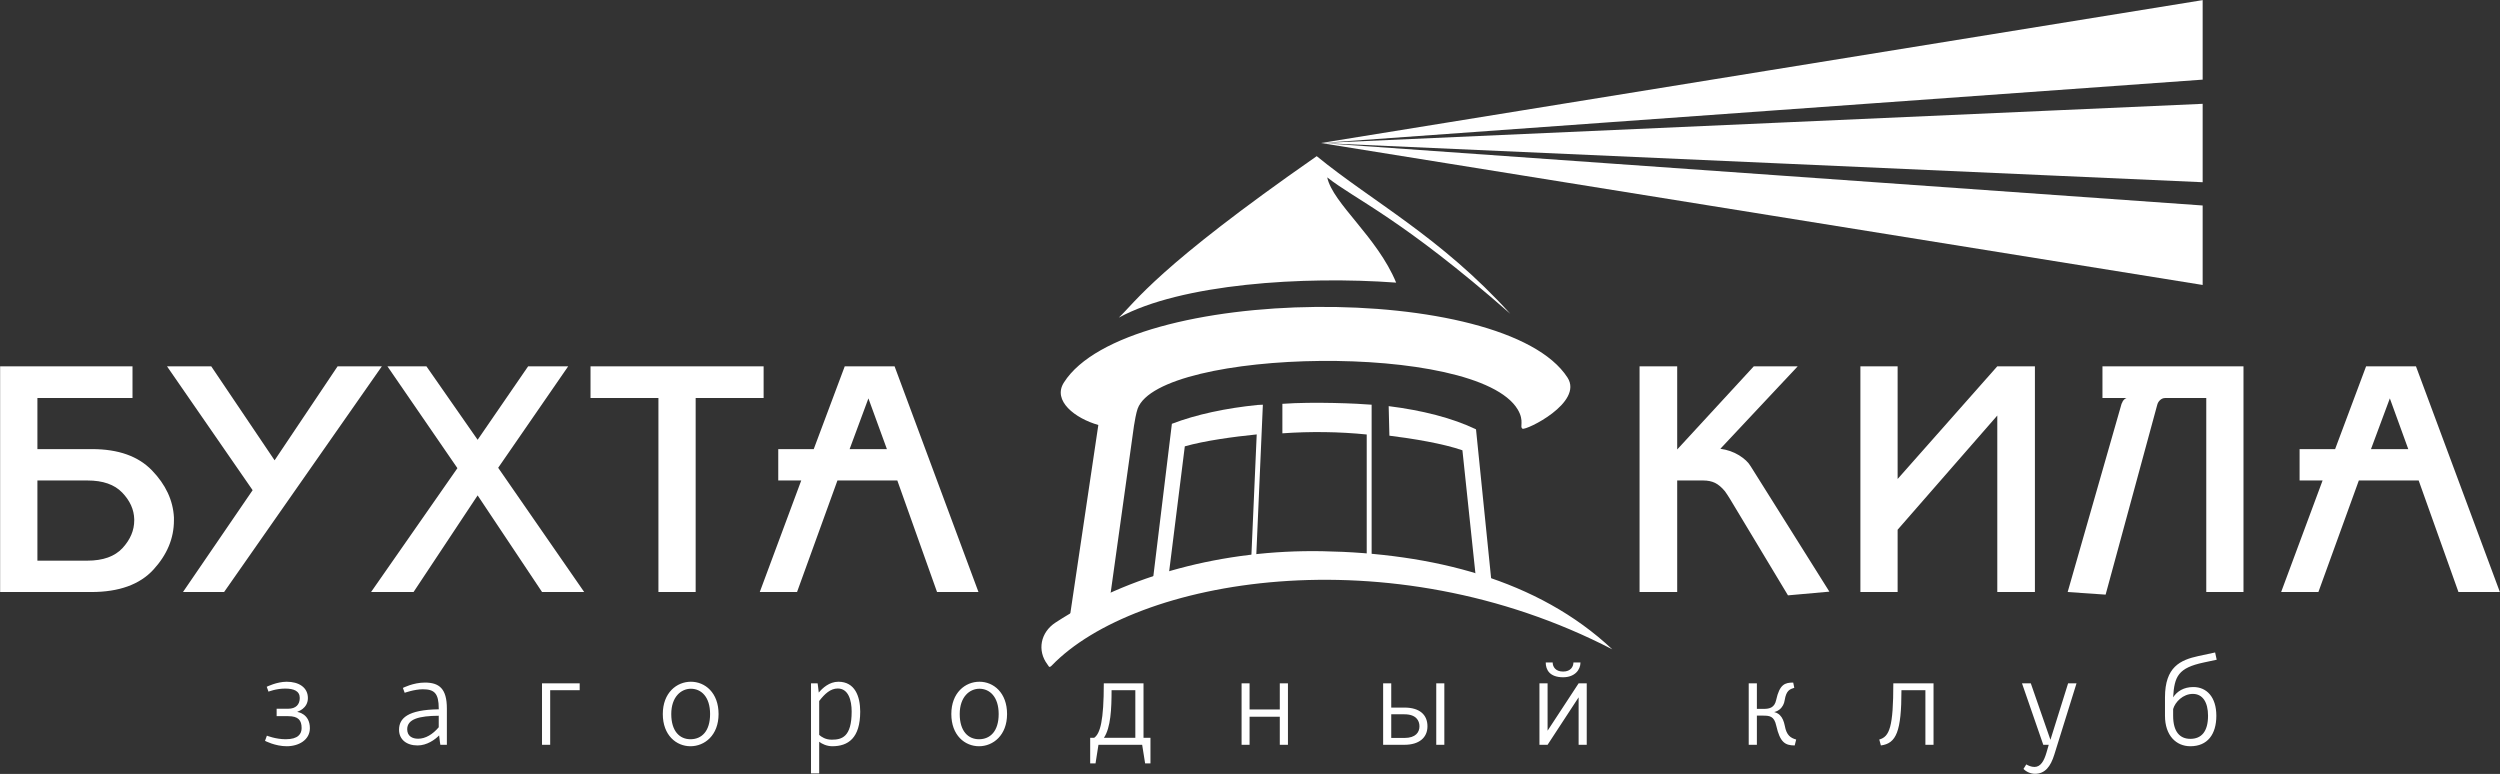
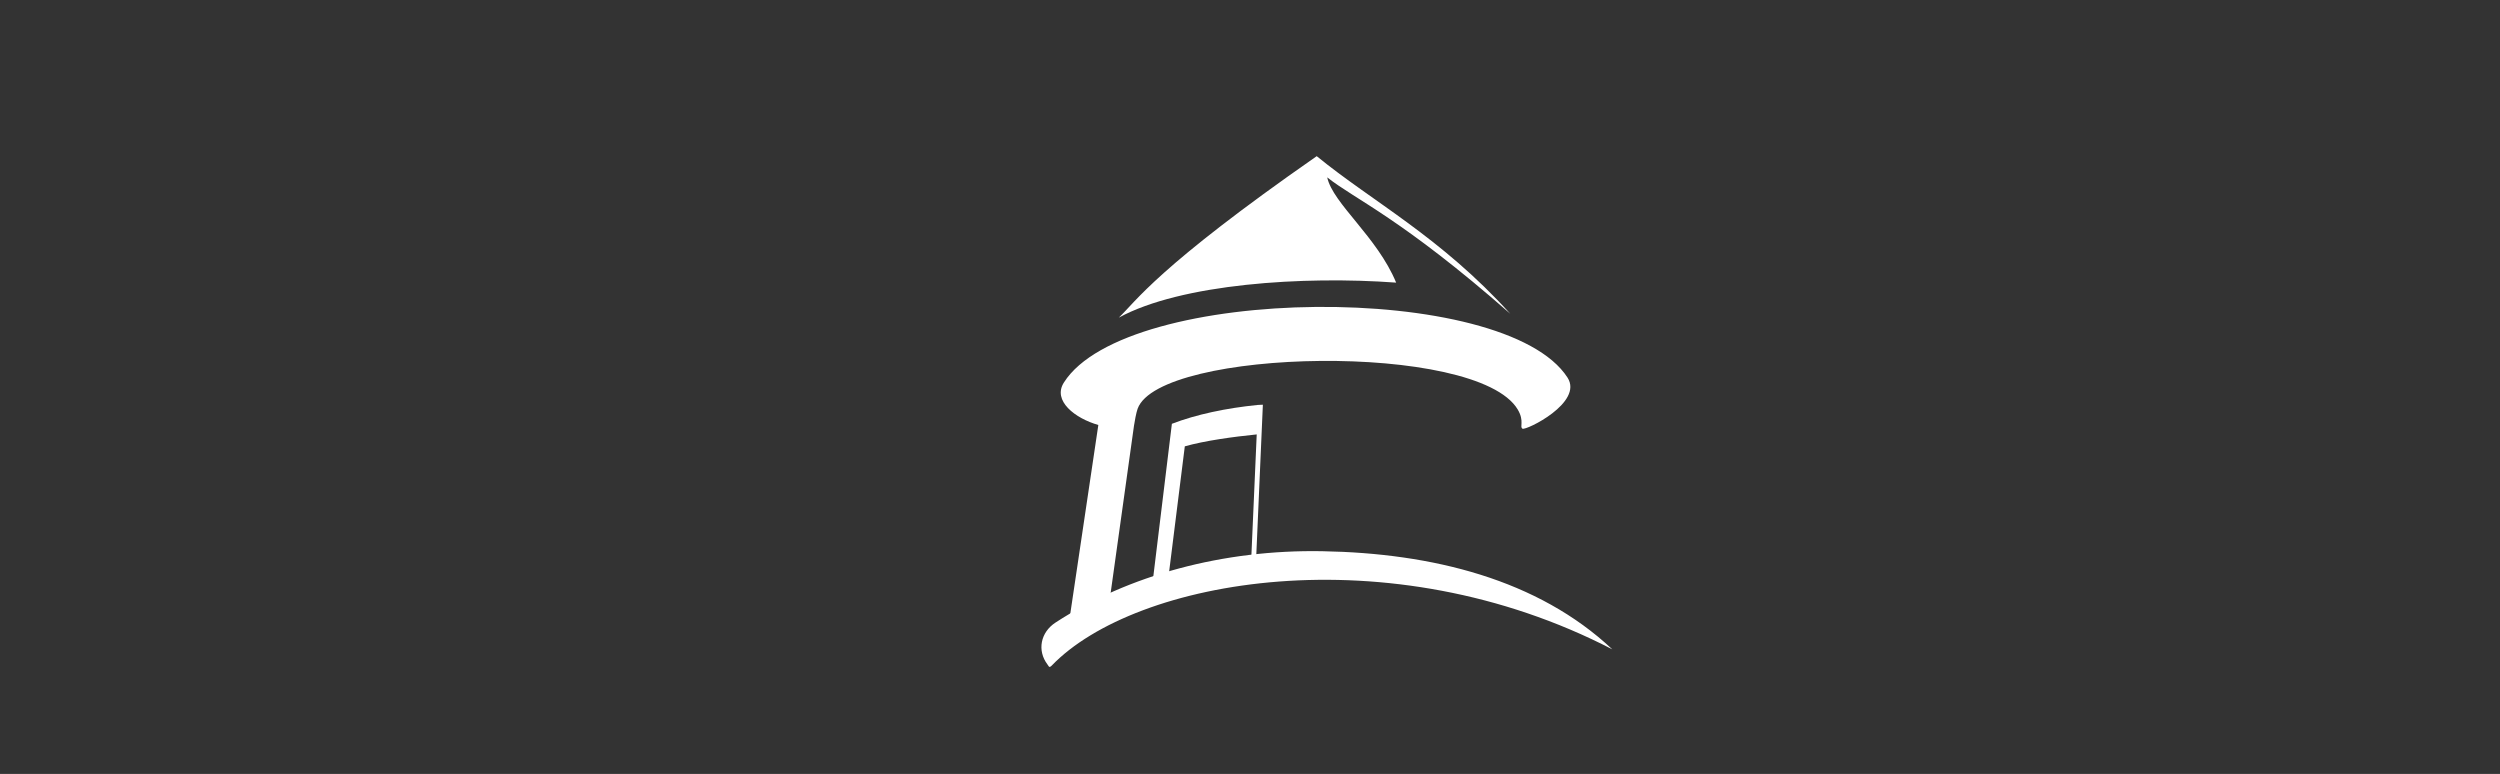
<svg xmlns="http://www.w3.org/2000/svg" viewBox="-7936.91 -1540.86 20022.951 6198.42" width="20022.951" height="6198.42">
  <rect x="-7936.91" y="-1540.86" width="20022.951" height="6198.42" fill="#333333" stroke="none" />
-   <path fill="rgb(255, 255, 255)" stroke="none" fill-opacity="1" stroke-width="1" stroke-opacity="1" clip-rule="evenodd" color="rgb(51, 51, 51)" fill-rule="evenodd" font-size-adjust="none" text-rendering="geometricprecision" class="fil0" id="tSvg3a656dd25e" title="Path 10" d="M 9630 3961.72 C 9553 3961.72 9499.03 3996.44 9468.12 4044.21 C 9477.73 3875.11 9509.76 3808.56 9713.17 3765.19 C 9747.78 3757.81 9782.39 3750.43 9817 3743.05 C 9812.81 3723.643 9808.62 3704.237 9804.43 3684.83 C 9759.793 3694.387 9715.157 3703.943 9670.52 3713.5 C 9525.17 3745.29 9402.85 3800.95 9402.85 4044.21 C 9402.85 4093.367 9402.85 4142.523 9402.85 4191.68 C 9402.85 4350.16 9492.42 4435.89 9606.1 4435.89 C 9743.29 4435.89 9814.2 4340.84 9814.2 4191.68C 9814.2 4042.08 9736.8 3961.72 9630 3961.72Z M 9606.1 4376.71 C 9520.81 4376.71 9468.12 4318.81 9468.12 4191.68 C 9468.12 4173.78 9468.12 4155.88 9468.12 4137.98 C 9484.21 4080.92 9547.64 4016.66 9625.76 4016.66 C 9704.56 4016.66 9747.65 4083.32 9747.65 4191.68C 9747.65 4317.81 9695.23 4376.71 9606.1 4376.71Z M 8626.92 3932.05 C 8579.737 4082.82 8532.553 4233.59 8485.37 4384.36 C 8432.97 4233.59 8380.57 4082.82 8328.17 3932.05 C 8304.663 3932.05 8281.157 3932.05 8257.65 3932.05 C 8314.443 4096.14 8371.237 4260.23 8428.03 4424.32 C 8442.617 4424.32 8457.203 4424.32 8471.79 4424.32 C 8465.773 4445.13 8459.757 4465.94 8453.74 4486.75 C 8434.52 4552.18 8407.81 4601.75 8357.4 4601.75 C 8331.54 4601.75 8306.67 4590.29 8291.97 4581.41 C 8284.44 4593.46 8276.91 4605.51 8269.38 4617.56 C 8291.97 4640.86 8326.33 4656.56 8361.76 4656.56 C 8441.73 4656.56 8486.49 4599.63 8516.6 4502.56 C 8575.837 4312.39 8635.073 4122.22 8694.31 3932.05 C 8671.847 3932.05 8649.383 3932.05 8626.92 3932.05C 8626.92 3932.05 8626.92 3932.05 8626.92 3932.05Z M 7127.43 4429.57 C 7250.48 4413.59 7292.17 4318.81 7292.17 3986.99 C 7356.113 3986.99 7420.057 3986.99 7484 3986.99 C 7484 4132.767 7484 4278.543 7484 4424.32 C 7505.707 4424.32 7527.413 4424.32 7549.12 4424.32 C 7549.12 4260.23 7549.12 4096.14 7549.12 3932.05 C 7441.767 3932.05 7334.413 3932.05 7227.06 3932.05 C 7227.06 4280.81 7196.95 4359.49 7114.46 4382.07C 7118.783 4397.903 7123.107 4413.737 7127.43 4429.57Z M 6357.87 4272.2 C 6350.39 4235.32 6338.65 4206.65 6318.47 4186.87 C 6298.25 4166.53 6274.66 4163.13 6274.66 4163.13 C 6274.66 4162.57 6274.66 4162.01 6274.66 4161.45 C 6274.66 4161.45 6296.01 4158.21 6319.6 4138.83 C 6338.65 4121.16 6352.51 4097.58 6356.87 4067.23 C 6369.88 3986.99 6398.56 3979.66 6433.87 3967.76 C 6431 3953.827 6428.13 3939.893 6425.26 3925.96 C 6359 3925.96 6316.35 3939.53 6288.52 4066.23 C 6275.83 4126.25 6236.11 4136.7 6189.94 4136.7 C 6171.387 4136.7 6152.833 4136.7 6134.28 4136.7 C 6134.28 4068.483 6134.28 4000.267 6134.28 3932.05 C 6112.47 3932.05 6090.66 3932.05 6068.85 3932.05 C 6068.85 4096.14 6068.85 4260.23 6068.85 4424.32 C 6090.66 4424.32 6112.47 4424.32 6134.28 4424.32 C 6134.28 4346.437 6134.28 4268.553 6134.28 4190.67 C 6149.2 4190.67 6164.12 4190.67 6179.04 4190.67 C 6236.11 4190.67 6272.42 4192.8 6289.64 4272.2 C 6319.6 4403.14 6359 4429.57 6437.12 4429.57 C 6441.083 4413.737 6445.047 4397.903 6449.01 4382.07C 6403.8 4369.5 6371.57 4348.2 6357.87 4272.2Z M 4664.91 3765.19 C 4664.91 3796.99 4644.12 3837.83 4582.43 3837.83 C 4519.96 3837.83 4498.78 3797.7 4498.78 3765.19 C 4480.223 3765.19 4461.667 3765.19 4443.11 3765.19 C 4443.11 3824.09 4475.19 3883.44 4582.43 3883.44 C 4675.36 3883.44 4721.41 3824.09 4721.41 3765.19C 4702.577 3765.19 4683.743 3765.19 4664.91 3765.19Z M 4706.55 4044.21 C 4706.55 4170.913 4706.55 4297.617 4706.55 4424.32 C 4728.213 4424.32 4749.877 4424.32 4771.54 4424.32 C 4771.54 4260.23 4771.54 4096.14 4771.54 3932.05 C 4749.877 3932.05 4728.213 3932.05 4706.55 3932.05 C 4623.69 4058.473 4540.83 4184.897 4457.97 4311.32 C 4457.97 4184.897 4457.97 4058.473 4457.97 3932.05 C 4436.257 3932.05 4414.543 3932.05 4392.83 3932.05 C 4392.83 4096.14 4392.83 4260.23 4392.83 4424.32 C 4414.543 4424.32 4436.257 4424.32 4457.97 4424.32C 4540.83 4297.617 4623.69 4170.913 4706.55 4044.21Z M 3311.66 4126.25 C 3276.383 4126.25 3241.107 4126.25 3205.83 4126.25 C 3205.83 4061.517 3205.83 3996.783 3205.83 3932.05 C 3184.18 3932.05 3162.53 3932.05 3140.88 3932.05 C 3140.88 4096.14 3140.88 4260.23 3140.88 4424.32 C 3197.807 4424.32 3254.733 4424.32 3311.66 4424.32 C 3428.62 4424.32 3495.85 4367.26 3495.85 4276.41C 3495.85 4182.47 3431.87 4126.25 3311.66 4126.25Z M 3205.83 4369.5 C 3205.83 4306.357 3205.83 4243.213 3205.83 4180.07 C 3241.107 4180.07 3276.383 4180.07 3311.66 4180.07 C 3405.15 4180.07 3431.87 4230.92 3431.87 4276.41 C 3431.87 4322.78 3402.75 4369.5 3311.66 4369.5C 3276.383 4369.5 3241.107 4369.5 3205.83 4369.5Z M 3631.03 3932.05 C 3609.46 3932.05 3587.89 3932.05 3566.32 3932.05 C 3566.32 4096.193 3566.32 4260.337 3566.32 4424.48 C 3587.89 4424.48 3609.46 4424.48 3631.03 4424.48C 3631.03 4260.337 3631.03 4096.193 3631.03 3932.05Z M 2313.22 4199.45 C 2313.22 4274.407 2313.22 4349.363 2313.22 4424.32 C 2334.977 4424.32 2356.733 4424.32 2378.49 4424.32 C 2378.49 4260.23 2378.49 4096.14 2378.49 3932.05 C 2356.733 3932.05 2334.977 3932.05 2313.22 3932.05 C 2313.22 4001.777 2313.22 4071.503 2313.22 4141.23 C 2232.523 4141.23 2151.827 4141.23 2071.13 4141.23 C 2071.13 4071.503 2071.13 4001.777 2071.13 3932.05 C 2049.8 3932.05 2028.47 3932.05 2007.14 3932.05 C 2007.14 4096.14 2007.14 4260.23 2007.14 4424.32 C 2028.47 4424.32 2049.8 4424.32 2071.13 4424.32 C 2071.13 4349.363 2071.13 4274.407 2071.13 4199.45C 2151.827 4199.45 2232.523 4199.45 2313.22 4199.45Z M 904.59 4368.23 C 959.29 4287.02 965.89 4135.02 965.89 3986.99 C 1029.317 3986.99 1092.743 3986.99 1156.17 3986.99 C 1156.17 4114.07 1156.17 4241.15 1156.17 4368.23C 1072.31 4368.23 988.45 4368.23 904.59 4368.23Z M 794.56 4573.2 C 808.827 4573.2 823.093 4573.2 837.36 4573.2 C 845.18 4523.573 853 4473.947 860.82 4424.32 C 977.503 4424.32 1094.187 4424.32 1210.87 4424.32 C 1218.77 4473.947 1226.67 4523.573 1234.57 4573.2 C 1248.84 4573.2 1263.11 4573.2 1277.38 4573.2 C 1277.38 4504.877 1277.38 4436.553 1277.38 4368.23 C 1258.827 4368.23 1240.273 4368.23 1221.72 4368.23 C 1221.72 4222.837 1221.72 4077.443 1221.72 3932.05 C 1115.687 3932.05 1009.653 3932.05 903.62 3932.05 C 903.62 4232.08 874.63 4334.47 826.62 4368.23 C 815.933 4368.23 805.247 4368.23 794.56 4368.23C 794.56 4436.553 794.56 4504.877 794.56 4573.2Z M -95.77 4379.84 C -182.66 4379.84 -250.34 4315.57 -250.34 4178.1 C -250.34 4039.8 -170.81 3975.41 -92.53 3975.41 C -10.49 3975.41 61.59 4039.8 61.59 4178.1C 61.59 4315.57 -6.08 4379.84 -95.77 4379.84Z M -92.53 3919.31 C -206.13 3919.31 -317.57 4007.17 -317.57 4178.1 C -317.57 4348.2 -209.37 4435.89 -95.77 4435.89 C 17.34 4435.89 128.82 4348.2 128.82 4178.1C 128.82 4007.17 20.75 3919.31 -92.53 3919.31Z M -1115.84 4158.21 C -1115.84 4362.86 -1195.2 4383.36 -1275.44 4383.36 C -1325.86 4383.36 -1357.53 4360.89 -1375.87 4345.2 C -1375.87 4254.667 -1375.87 4164.133 -1375.87 4073.6 C -1331.22 4015.53 -1285.17 3973.41 -1227.12 3973.41C -1142.67 3973.41 -1115.84 4066.23 -1115.84 4158.21Z M -1441.42 4653.44 C -1419.57 4653.44 -1397.72 4653.44 -1375.87 4653.44 C -1375.87 4568.967 -1375.87 4484.493 -1375.87 4400.02 C -1354.69 4416.84 -1314.85 4435.89 -1271.08 4435.89 C -1143.63 4435.89 -1047.33 4370.63 -1047.33 4158.21 C -1047.33 4035.44 -1090.41 3919.31 -1221.91 3919.31 C -1294.67 3919.31 -1349.44 3970.05 -1379.27 4006.05 C -1382.52 3970.05 -1388.6 3932.05 -1388.6 3932.05 C -1406.207 3932.05 -1423.813 3932.05 -1441.42 3932.05C -1441.42 4172.513 -1441.42 4412.977 -1441.42 4653.44Z M -2406.9 4379.84 C -2493.24 4379.84 -2560.63 4315.57 -2560.63 4178.1 C -2560.63 4039.8 -2481.38 3975.41 -2403.54 3975.41 C -2321.06 3975.41 -2249.7 4039.8 -2249.7 4178.1C -2249.7 4315.57 -2316.65 4379.84 -2406.9 4379.84Z M -2403.54 3919.31 C -2516.98 3919.31 -2628.42 4007.17 -2628.42 4178.1 C -2628.42 4348.2 -2520.07 4435.89 -2406.9 4435.89 C -2293.23 4435.89 -2181.75 4348.2 -2181.75 4178.1C -2181.75 4007.17 -2289.94 3919.31 -2403.54 3919.31Z M -3595.9 4424.32 C -3574.05 4424.32 -3552.2 4424.32 -3530.35 4424.32 C -3530.35 4278.543 -3530.35 4132.767 -3530.35 3986.99 C -3451.617 3986.99 -3372.883 3986.99 -3294.15 3986.99 C -3294.15 3968.677 -3294.15 3950.363 -3294.15 3932.05 C -3394.733 3932.05 -3495.317 3932.05 -3595.9 3932.05C -3595.9 4096.14 -3595.9 4260.23 -3595.9 4424.32Z M -4588.1 4375.71 C -4634.99 4375.71 -4675.55 4354.68 -4675.55 4299.71 C -4675.55 4218.06 -4580.45 4192.8 -4422.97 4191.68 C -4422.97 4222.38 -4422.97 4253.08 -4422.97 4283.78C -4471.14 4340.84 -4529.04 4375.71 -4588.1 4375.71Z M -4534.41 3925.96 C -4627.66 3925.96 -4710.15 3968.88 -4710.15 3968.88 C -4705.343 3981.88 -4700.537 3994.88 -4695.73 4007.88 C -4695.73 4007.88 -4617.77 3979.66 -4550.5 3979.66 C -4457.56 3979.66 -4422.97 4012.25 -4422.97 4133.89 C -4422.97 4135.96 -4422.97 4138.03 -4422.97 4140.1 C -4673.55 4143.35 -4740.94 4213.26 -4740.94 4303.84 C -4740.94 4380.96 -4682.03 4429.57 -4592.62 4429.57 C -4517.46 4429.57 -4453.2 4383.36 -4419.84 4349.16 C -4416.48 4386.04 -4410.11 4424.32 -4410.11 4424.32 C -4392.69 4424.32 -4375.27 4424.32 -4357.85 4424.32 C -4357.85 4327.51 -4357.85 4230.7 -4357.85 4133.89C -4357.85 3973.41 -4419.84 3925.96 -4534.41 3925.96Z M -5628.02 4195.04 C -5546.94 4195.04 -5521.23 4228.67 -5521.23 4290.26 C -5521.23 4336.59 -5547.94 4379.84 -5648.64 4379.84 C -5728.89 4379.84 -5799.4 4351.28 -5799.4 4351.28 C -5804.38 4365.08 -5809.36 4378.88 -5814.34 4392.68 C -5814.34 4392.68 -5733.41 4435.89 -5640.19 4435.89 C -5543.69 4435.89 -5455 4384.92 -5455 4291.26 C -5455 4174.02 -5554.42 4161.45 -5554.42 4161.45 C -5554.42 4160.65 -5554.42 4159.85 -5554.42 4159.05 C -5554.42 4159.05 -5470.94 4135.02 -5470.94 4050.25 C -5470.94 3963.8 -5544.7 3919.31 -5640.87 3919.31 C -5720.12 3919.31 -5800.64 3959.6 -5800.64 3959.6 C -5795.93 3972.637 -5791.22 3985.673 -5786.51 3998.71 C -5786.51 3998.71 -5725.64 3974.13 -5653.05 3974.13 C -5583.1 3974.13 -5536.09 3993.63 -5536.09 4049.29 C -5536.09 4100.98 -5566.16 4135.58 -5629.02 4135.58 C -5659.773 4135.58 -5690.527 4135.58 -5721.28 4135.58 C -5721.28 4155.4 -5721.28 4175.22 -5721.28 4195.04C -5690.193 4195.04 -5659.107 4195.04 -5628.02 4195.04Z M 11052.73 2056.13 C 11152.273 2056.13 11251.817 2056.13 11351.36 2056.13 C 11302.163 1920.71 11252.967 1785.29 11203.77 1649.87C 11153.423 1785.29 11103.077 1920.71 11052.73 2056.13Z M 10665.12 2307.43 C 10603.723 2307.43 10542.327 2307.43 10480.93 2307.43 C 10480.93 2223.663 10480.93 2139.897 10480.93 2056.13 C 10575.763 2056.13 10670.597 2056.13 10765.43 2056.13 C 10848.157 1835.06 10930.883 1613.99 11013.61 1392.92 C 11146.72 1392.92 11279.83 1392.92 11412.94 1392.92 C 11636.973 1995.52 11861.007 2598.12 12085.04 3200.72 C 11974.447 3200.72 11863.853 3200.72 11753.26 3200.72 C 11647.067 2902.957 11540.873 2605.193 11434.68 2307.43 C 11274.93 2307.43 11115.18 2307.43 10955.43 2307.43 C 10847.463 2605.193 10739.497 2902.957 10631.53 3200.72 C 10532.08 3200.72 10432.63 3200.72 10333.18 3200.72C 10443.827 2902.957 10554.473 2605.193 10665.12 2307.43Z M 9340.14 1703.84 C 9202.543 2209.77 9064.947 2715.7 8927.35 3221.63 C 8826.03 3214.66 8724.71 3207.69 8623.39 3200.72 C 8767.423 2697.663 8911.457 2194.607 9055.49 1691.55 C 9057.61 1689.71 9058.61 1687.03 9059.73 1684.18 C 9061.01 1681.22 9061.97 1677.82 9064.26 1673.73 C 9067.34 1667.65 9072.58 1662.28 9077.95 1657.08 C 9083.75 1652.39 9089.12 1648.75 9094.61 1647.02 C 9030.437 1647.02 8966.263 1647.02 8902.09 1647.02 C 8902.09 1562.32 8902.09 1477.62 8902.09 1392.92 C 9278.587 1392.92 9655.083 1392.92 10031.58 1392.92 C 10031.58 1995.52 10031.58 2598.12 10031.58 3200.72 C 9932.223 3200.72 9832.867 3200.72 9733.51 3200.72 C 9733.51 2682.82 9733.51 2164.92 9733.51 1647.02 C 9623.717 1647.02 9513.923 1647.02 9404.13 1647.02 C 9389.28 1647.02 9376.02 1652.39 9363.85 1663.28C 9351.72 1674.17 9343.94 1687.71 9340.14 1703.84Z M 8361.08 1392.92 C 8361.08 1995.52 8361.08 2598.12 8361.08 3200.72 C 8260.643 3200.72 8160.207 3200.72 8059.77 3200.72 C 8059.77 2729.577 8059.77 2258.433 8059.77 1787.29 C 7793.68 2092.127 7527.59 2396.963 7261.5 2701.8 C 7261.5 2868.107 7261.5 3034.413 7261.5 3200.72 C 7162.103 3200.72 7062.707 3200.72 6963.31 3200.72 C 6963.31 2598.12 6963.31 1995.52 6963.31 1392.92 C 7062.707 1392.92 7162.103 1392.92 7261.5 1392.92 C 7261.5 1693.753 7261.5 1994.587 7261.5 2295.42 C 7527.59 1994.587 7793.68 1693.753 8059.77 1392.92C 8160.207 1392.92 8260.643 1392.92 8361.08 1392.92Z M 6383.3 3227.43 C 6228.817 2970.537 6074.333 2713.643 5919.85 2456.75 C 5913.05 2444.86 5905.72 2433.72 5899.07 2423.95 C 5892.59 2413.67 5885.66 2403.9 5878.45 2393.72 C 5852.03 2361.93 5825.48 2339.63 5798.77 2326.5 C 5771.78 2313.76 5740.59 2307.43 5705.55 2307.43 C 5635.717 2307.43 5565.883 2307.43 5496.05 2307.43 C 5496.05 2605.193 5496.05 2902.957 5496.05 3200.72 C 5395.573 3200.72 5295.097 3200.72 5194.62 3200.72 C 5194.62 2598.12 5194.62 1995.52 5194.62 1392.92 C 5295.097 1392.92 5395.573 1392.92 5496.05 1392.92 C 5496.05 1614.98 5496.05 1837.04 5496.05 2059.1 C 5700.597 1837.04 5905.143 1614.98 6109.69 1392.92 C 6226.933 1392.92 6344.177 1392.92 6461.42 1392.92 C 6254.897 1613.097 6048.373 1833.273 5841.85 2053.45 C 5898.07 2061.22 5947.24 2078.72 5991.33 2105.42 C 6034.82 2132.53 6066.05 2161.92 6084.55 2193.55 C 6294.69 2528.287 6504.83 2863.023 6714.97 3197.76C 6604.413 3207.65 6493.857 3217.54 6383.3 3227.43Z M -1132.21 2056.13 C -1032.667 2056.13 -933.123 2056.13 -833.58 2056.13 C -882.927 1920.71 -932.273 1785.29 -981.62 1649.87C -1031.817 1785.29 -1082.013 1920.71 -1132.21 2056.13Z M -1519.66 2307.43 C -1581.017 2307.43 -1642.373 2307.43 -1703.73 2307.43 C -1703.73 2223.663 -1703.73 2139.897 -1703.73 2056.13 C -1608.993 2056.13 -1514.257 2056.13 -1419.52 2056.13 C -1336.737 1835.06 -1253.953 1613.99 -1171.17 1392.92 C -1038.153 1392.92 -905.137 1392.92 -772.12 1392.92 C -548.14 1995.52 -324.16 2598.12 -100.18 3200.72 C -210.787 3200.72 -321.393 3200.72 -432 3200.72 C -538.033 2902.957 -644.067 2605.193 -750.1 2307.43 C -909.96 2307.43 -1069.82 2307.43 -1229.68 2307.43 C -1337.553 2605.193 -1445.427 2902.957 -1553.3 3200.72 C -1652.787 3200.72 -1752.273 3200.72 -1851.76 3200.72C -1741.06 2902.957 -1630.36 2605.193 -1519.66 2307.43Z M -1820.97 1392.92 C -1820.97 1477.62 -1820.97 1562.32 -1820.97 1647.02 C -2002.4 1647.02 -2183.83 1647.02 -2365.26 1647.02 C -2365.26 2164.92 -2365.26 2682.82 -2365.26 3200.72 C -2464.657 3200.72 -2564.053 3200.72 -2663.45 3200.72 C -2663.45 2682.82 -2663.45 2164.92 -2663.45 1647.02 C -2844.73 1647.02 -3026.01 1647.02 -3207.29 1647.02 C -3207.29 1562.32 -3207.29 1477.62 -3207.29 1392.92C -2745.183 1392.92 -2283.077 1392.92 -1820.97 1392.92Z M -3706.94 1392.92 C -3600 1392.92 -3493.06 1392.92 -3386.12 1392.92 C -3573.05 1663.857 -3759.98 1934.793 -3946.91 2205.73 C -3717.27 2537.393 -3487.63 2869.057 -3257.99 3200.72 C -3370.48 3200.72 -3482.97 3200.72 -3595.46 3200.72 C -3767.467 2942.747 -3939.473 2684.773 -4111.48 2426.8 C -4282.55 2684.773 -4453.62 2942.747 -4624.69 3200.72 C -4738.117 3200.72 -4851.543 3200.72 -4964.97 3200.72 C -4734.437 2870.043 -4503.903 2539.367 -4273.37 2208.69 C -4460.257 1936.767 -4647.143 1664.843 -4834.03 1392.92 C -4729.923 1392.92 -4625.817 1392.92 -4521.71 1392.92 C -4384.967 1589.123 -4248.223 1785.327 -4111.48 1981.53C -3976.633 1785.327 -3841.787 1589.123 -3706.94 1392.92Z M -5232.93 1392.92 C -5114.74 1392.92 -4996.55 1392.92 -4878.36 1392.92 C -5299.6 1995.52 -5720.84 2598.12 -6142.08 3200.72 C -6251.833 3200.72 -6361.587 3200.72 -6471.34 3200.72 C -6285.4 2928.853 -6099.46 2656.987 -5913.52 2385.12 C -6142.173 2054.387 -6370.827 1723.653 -6599.48 1392.92 C -6481.38 1392.92 -6363.28 1392.92 -6245.18 1392.92 C -6076.003 1643.89 -5906.827 1894.86 -5737.65 2145.83C -5569.41 1894.86 -5401.17 1643.89 -5232.93 1392.92Z M -7238.38 2949.58 C -7111.81 2949.58 -7017.87 2916.11 -6955.16 2848.32 C -6893.02 2780.21 -6861.78 2706.77 -6861.78 2626.81 C -6861.78 2625.353 -6861.78 2623.897 -6861.78 2622.44 C -6861.78 2621.027 -6861.78 2619.613 -6861.78 2618.2 C -6863.63 2540.2 -6895.82 2469.32 -6958.13 2404.33 C -7020.27 2339.63 -7113.09 2307.43 -7235.7 2307.43 C -7369.56 2307.43 -7503.42 2307.43 -7637.28 2307.43 C -7637.28 2521.48 -7637.28 2735.53 -7637.28 2949.58C -7504.313 2949.58 -7371.347 2949.58 -7238.38 2949.58Z M -7935.91 3200.72 C -7935.91 2598.12 -7935.91 1995.52 -7935.91 1392.92 C -7582.487 1392.92 -7229.063 1392.92 -6875.64 1392.92 C -6875.64 1477.62 -6875.64 1562.32 -6875.64 1647.02 C -7129.52 1647.02 -7383.4 1647.02 -7637.28 1647.02 C -7637.28 1783.39 -7637.28 1919.76 -7637.28 2056.13 C -7491.367 2056.13 -7345.453 2056.13 -7199.54 2056.13 C -6989.04 2056.13 -6829.32 2113.03 -6719.68 2226.75 C -6610.04 2340.19 -6551.15 2465.48 -6543.81 2602.94 C -6543.81 2606.943 -6543.81 2610.947 -6543.81 2614.95 C -6543.81 2618.903 -6543.81 2622.857 -6543.81 2626.81 C -6543.81 2770.31 -6598.47 2901.97 -6708.38 3021.62 C -6817.98 3140.87 -6983.68 3200.72 -7205.03 3200.72C -7448.657 3200.72 -7692.283 3200.72 -7935.91 3200.72Z" />
-   <path fill="rgb(255, 255, 255)" stroke="none" fill-opacity="1" stroke-width="1" stroke-opacity="1" clip-rule="evenodd" color="rgb(51, 51, 51)" fill-rule="evenodd" font-size-adjust="none" text-rendering="geometricprecision" class="fil0" id="tSvg42286d2c20" title="Path 11" d="M 3884.73 1897.85 C 3884.73 1897.85 3884.73 1897.85 3884.73 1897.85 C 3697.02 1807.03 3452.09 1745.29 3185.25 1711.97 C 3187.17 1790.84 3189.09 1869.71 3191.01 1948.58 C 3383.57 1972.56 3619.46 2011.45 3775.82 2065.54 C 3814.06 2427.72 3852.3 2789.9 3890.54 3152.08 C 3930.46 3146.763 3970.38 3141.447 4010.3 3136.13C 3968.443 2723.37 3926.587 2310.61 3884.73 1897.85Z" />
-   <path fill="rgb(255, 255, 255)" stroke="none" fill-opacity="1" stroke-width="1" stroke-opacity="1" clip-rule="evenodd" color="rgb(51, 51, 51)" fill-rule="evenodd" font-size-adjust="none" text-rendering="geometricprecision" class="fil0" id="tSvg13f55457a5a" title="Path 12" d="M 2333.92 1693.43 C 2333.92 1772.193 2333.92 1850.957 2333.92 1929.72 C 2557.55 1913.78 2789.63 1916.74 3009.42 1939.05 C 3009.42 2328.55 3009.42 2718.05 3009.42 3107.55 C 3022.517 3107.55 3035.613 3107.55 3048.71 3107.55 C 3048.71 2638.527 3048.71 2169.503 3048.71 1700.48C 2942.19 1691.15 2586.5 1675.34 2333.92 1693.43Z" />
  <path fill="rgb(255, 255, 255)" stroke="none" fill-opacity="1" stroke-width="1" stroke-opacity="1" clip-rule="evenodd" color="rgb(51, 51, 51)" fill-rule="evenodd" font-size-adjust="none" text-rendering="geometricprecision" class="fil0" id="tSvg15e57282882" title="Path 13" d="M 2135.99 1702.44 C 1883.53 1727.87 1644.4 1778.16 1448.92 1853.44 C 1398.72 2266.11 1348.52 2678.78 1298.32 3091.45 C 1338.24 3096.817 1378.16 3102.183 1418.08 3107.55 C 1462.86 2749.697 1507.64 2391.843 1552.42 2033.99 C 1711.23 1988.78 1943.15 1956.99 2128.35 1938.49 C 2111.21 2328.177 2094.07 2717.863 2076.93 3107.55 C 2089.97 3107.55 2103.01 3107.55 2116.05 3107.55 C 2136.577 2638.527 2157.103 2169.503 2177.63 1700.48C 2162.66 1700.48 2150.81 1701.04 2135.99 1702.44Z" />
-   <path fill="rgb(255, 255, 255)" stroke="none" fill-opacity="1" stroke-width="1" stroke-opacity="1" clip-rule="evenodd" color="rgb(51, 51, 51)" fill-rule="evenodd" font-size-adjust="none" text-rendering="geometricprecision" class="fil0" id="tSvg4e1291db2c" title="Path 14" d="M 2642.52 -395.39 C 3842.37 -589.857 5042.22 -784.323 6242.07 -978.79 C 7396.247 -1165.813 8550.423 -1352.837 9704.6 -1539.86 C 9704.6 -1327.597 9704.6 -1115.333 9704.6 -903.07 C 8563.237 -821.093 7421.873 -739.117 6280.51 -657.14C 5067.847 -569.89 3855.183 -482.64 2642.52 -395.39Z M 2642.52 -395.39 C 3857.2 -449.39 5071.88 -503.39 6286.56 -557.39 C 7425.907 -608.057 8565.253 -658.723 9704.6 -709.39 C 9704.6 -500.053 9704.6 -290.717 9704.6 -81.38 C 8565.253 -132.047 7425.907 -182.713 6286.56 -233.38 C 5071.88 -287.383 3857.2 -341.387 2642.52 -395.39 C 3855.28 -309.55 5068.04 -223.71 6280.8 -137.87 C 7422.067 -56.933 8563.333 24.003 9704.6 104.94 C 9704.6 317.107 9704.6 529.273 9704.6 741.44 C 8550.703 555.687 7396.807 369.933 6242.91 184.18C 5042.78 -9.01 3842.65 -202.2 2642.52 -395.39Z" />
  <path fill="rgb(255, 255, 255)" stroke="none" fill-opacity="1" stroke-width="1" stroke-opacity="1" clip-rule="evenodd" color="rgb(51, 51, 51)" fill-rule="evenodd" font-size-adjust="none" text-rendering="geometricprecision" class="fil0" id="tSvgb415c51864" title="Path 15" d="M 463.93 3797.83 C 460.24 3792.02 456.28 3786.78 452.32 3780.85 C 368.27 3669.42 396.54 3523.62 517.19 3445.1 C 1100.43 3065.27 1860.67 2860.01 2652.73 2873.83 C 3533.05 2889.24 4378.77 3098.46 4976.44 3659.92 C 3180.88 2730.48 1153.53 3097.46 486.4 3790.06C 477.06 3799.79 468.29 3803.75 463.93 3797.83Z" />
  <path fill="rgb(255, 255, 255)" stroke="none" fill-opacity="1" stroke-width="1" stroke-opacity="1" clip-rule="evenodd" color="rgb(51, 51, 51)" fill-rule="evenodd" font-size-adjust="none" text-rendering="geometricprecision" class="fil0" id="tSvg6113845ee1" title="Path 16" d="M 584.34 1522.37 C 490 1668.56 674.19 1810.39 859.82 1862.81 C 780.7 2395.05 701.61 2927.32 622.61 3459.15 C 727.04 3398.97 835.07 3343.31 946.56 3293.3 C 1012.5 2818.41 1079.05 2344.07 1145.28 1869.42 C 1149.68 1838.34 1163.5 1762.94 1174.67 1732.55 C 1349.69 1249.73 3891.62 1193.07 4218.52 1738.36 C 4274.74 1832.86 4231.38 1878.07 4257.08 1892.6 C 4285.31 1908.3 4746.24 1683.66 4617.86 1483.66C 4119.22 707.44 1082.69 737.12 584.34 1522.37Z" />
  <path fill="rgb(255, 255, 255)" stroke="none" fill-opacity="1" stroke-width="1" stroke-opacity="1" clip-rule="evenodd" color="rgb(51, 51, 51)" fill-rule="evenodd" font-size-adjust="none" text-rendering="geometricprecision" class="fil0" id="tSvgaed11d9dfd" title="Path 17" d="M 2608.89 -290.12 C 1328.63 601.65 1161.98 872.58 1023.67 1003.12 C 1522.71 731.59 2501.81 668.17 3245.11 722.7 C 3093.79 356.4 2737.98 88.72 2692.93 -120.34 C 2916.81 57.09 3288.48 207.68 4159.02 972.04C 3600.64 356.4 3055.79 75.31 2608.89 -290.12Z" />
  <defs> </defs>
</svg>